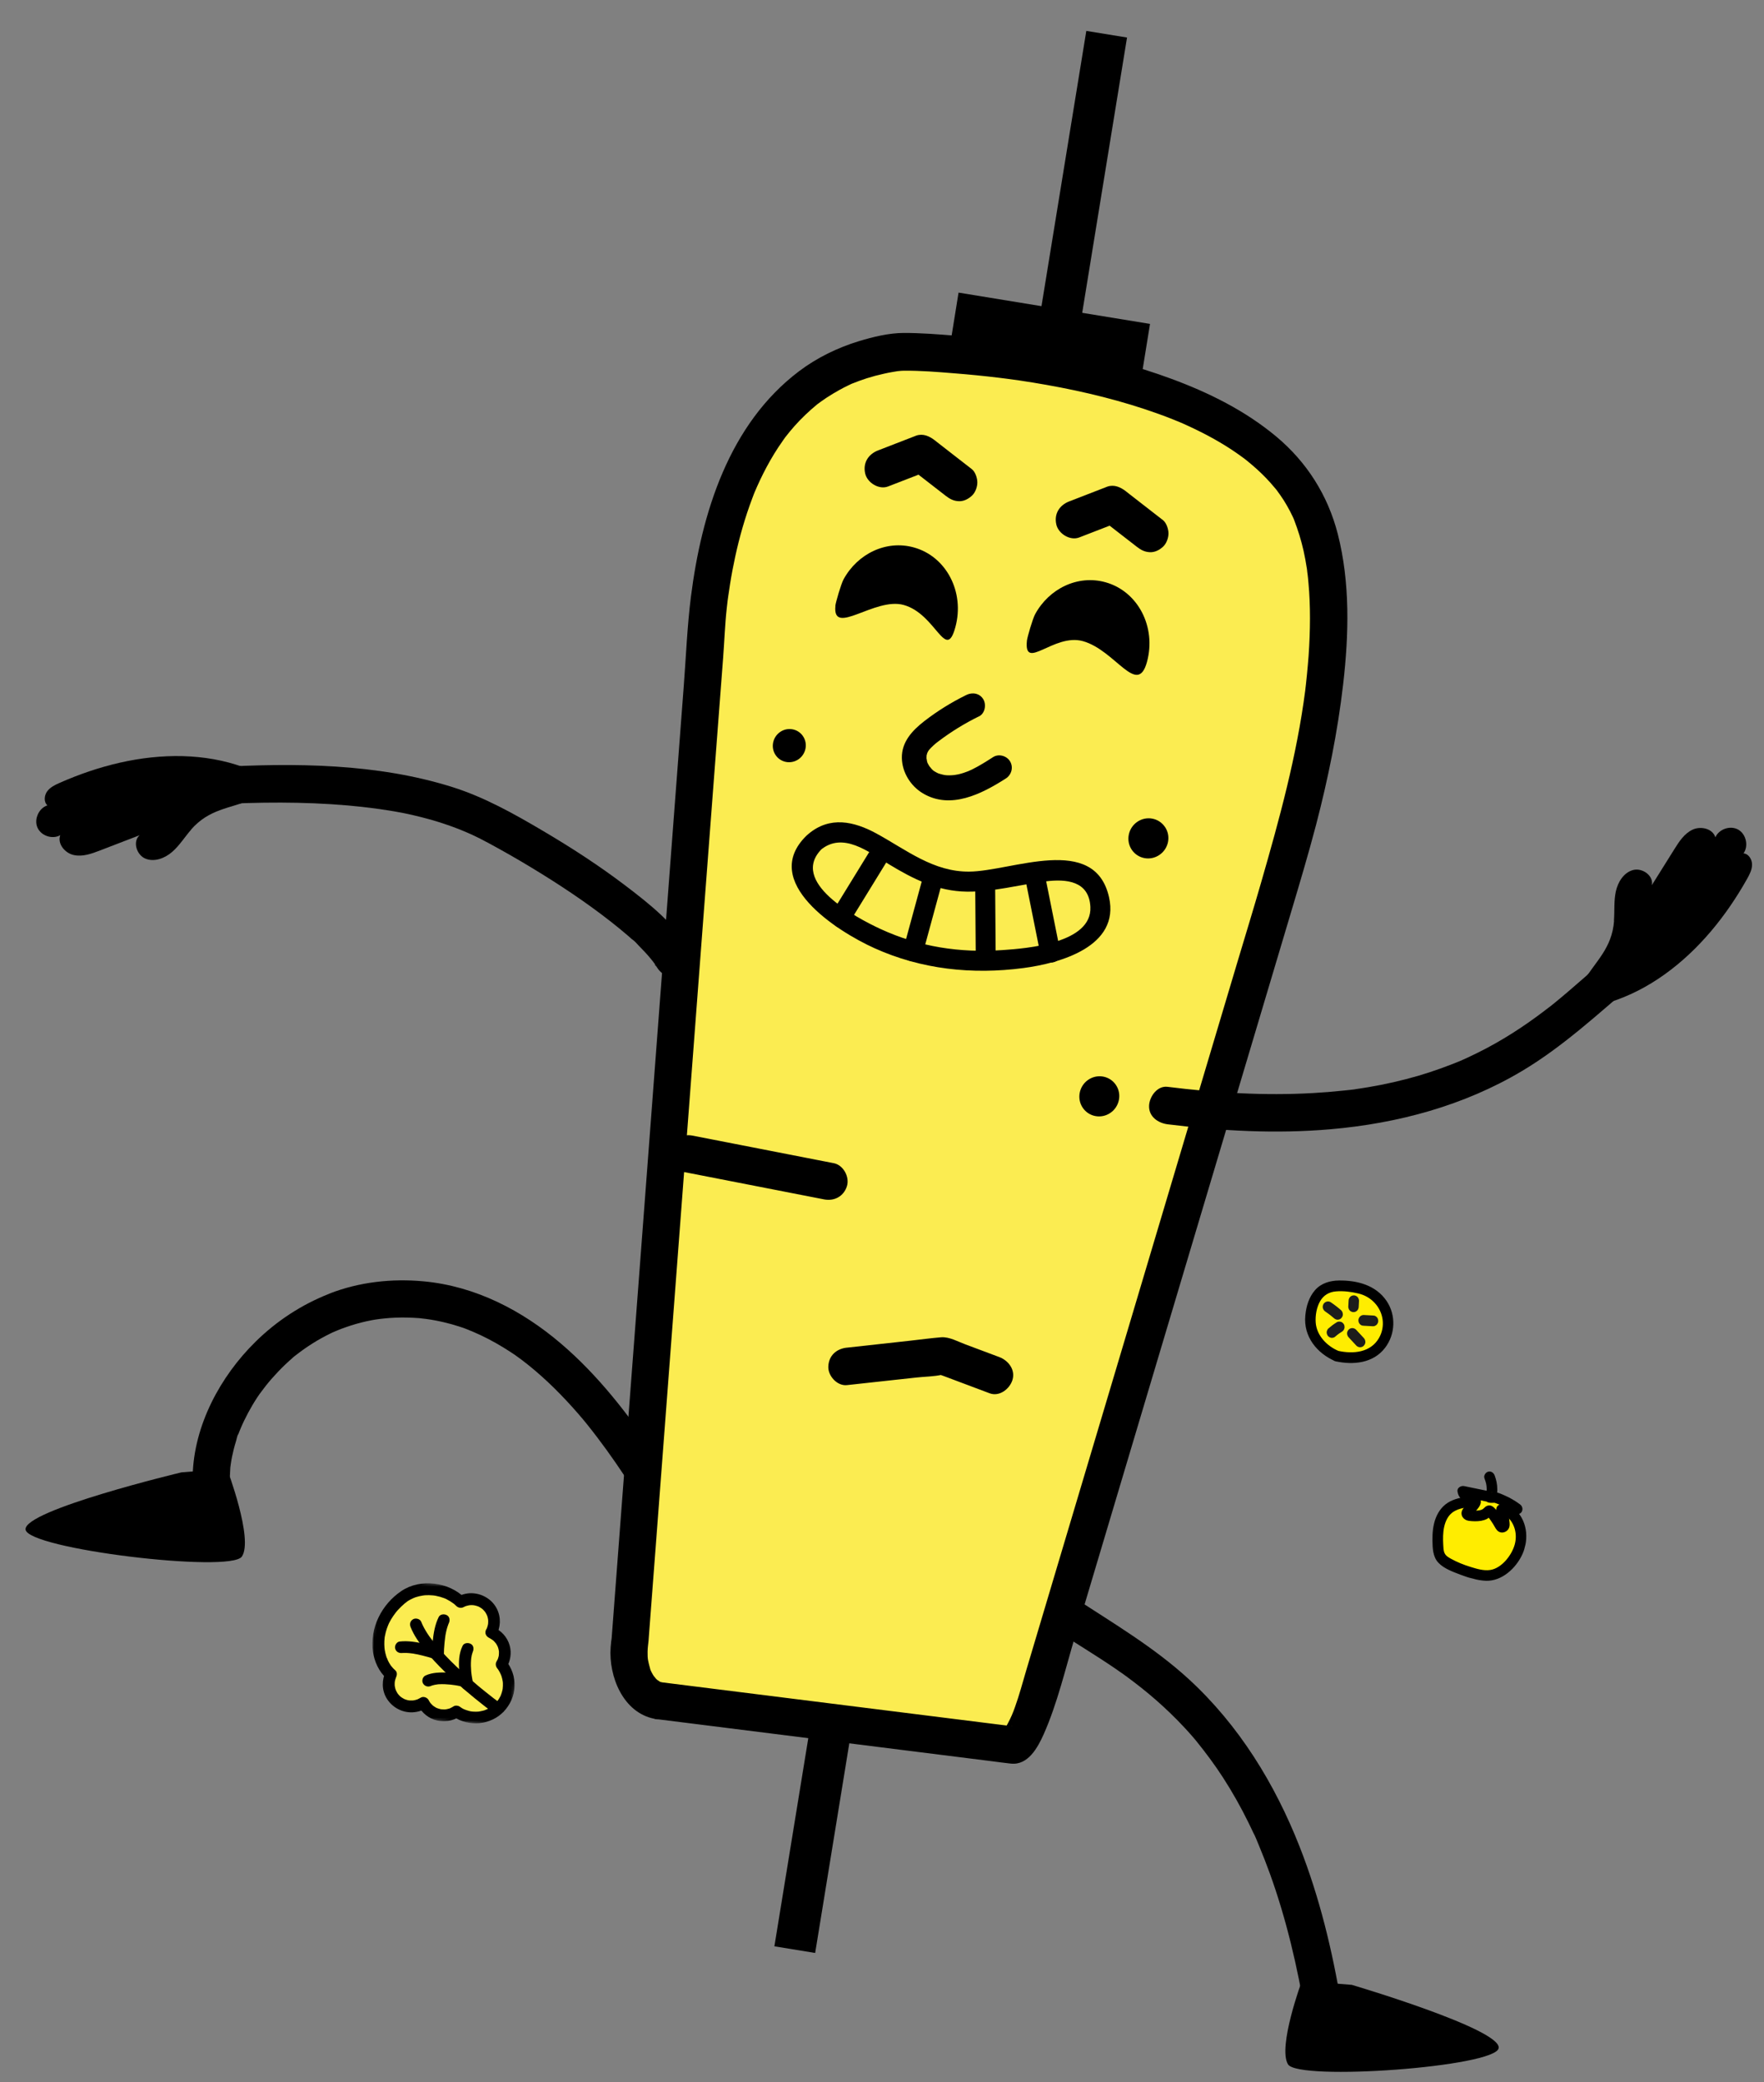
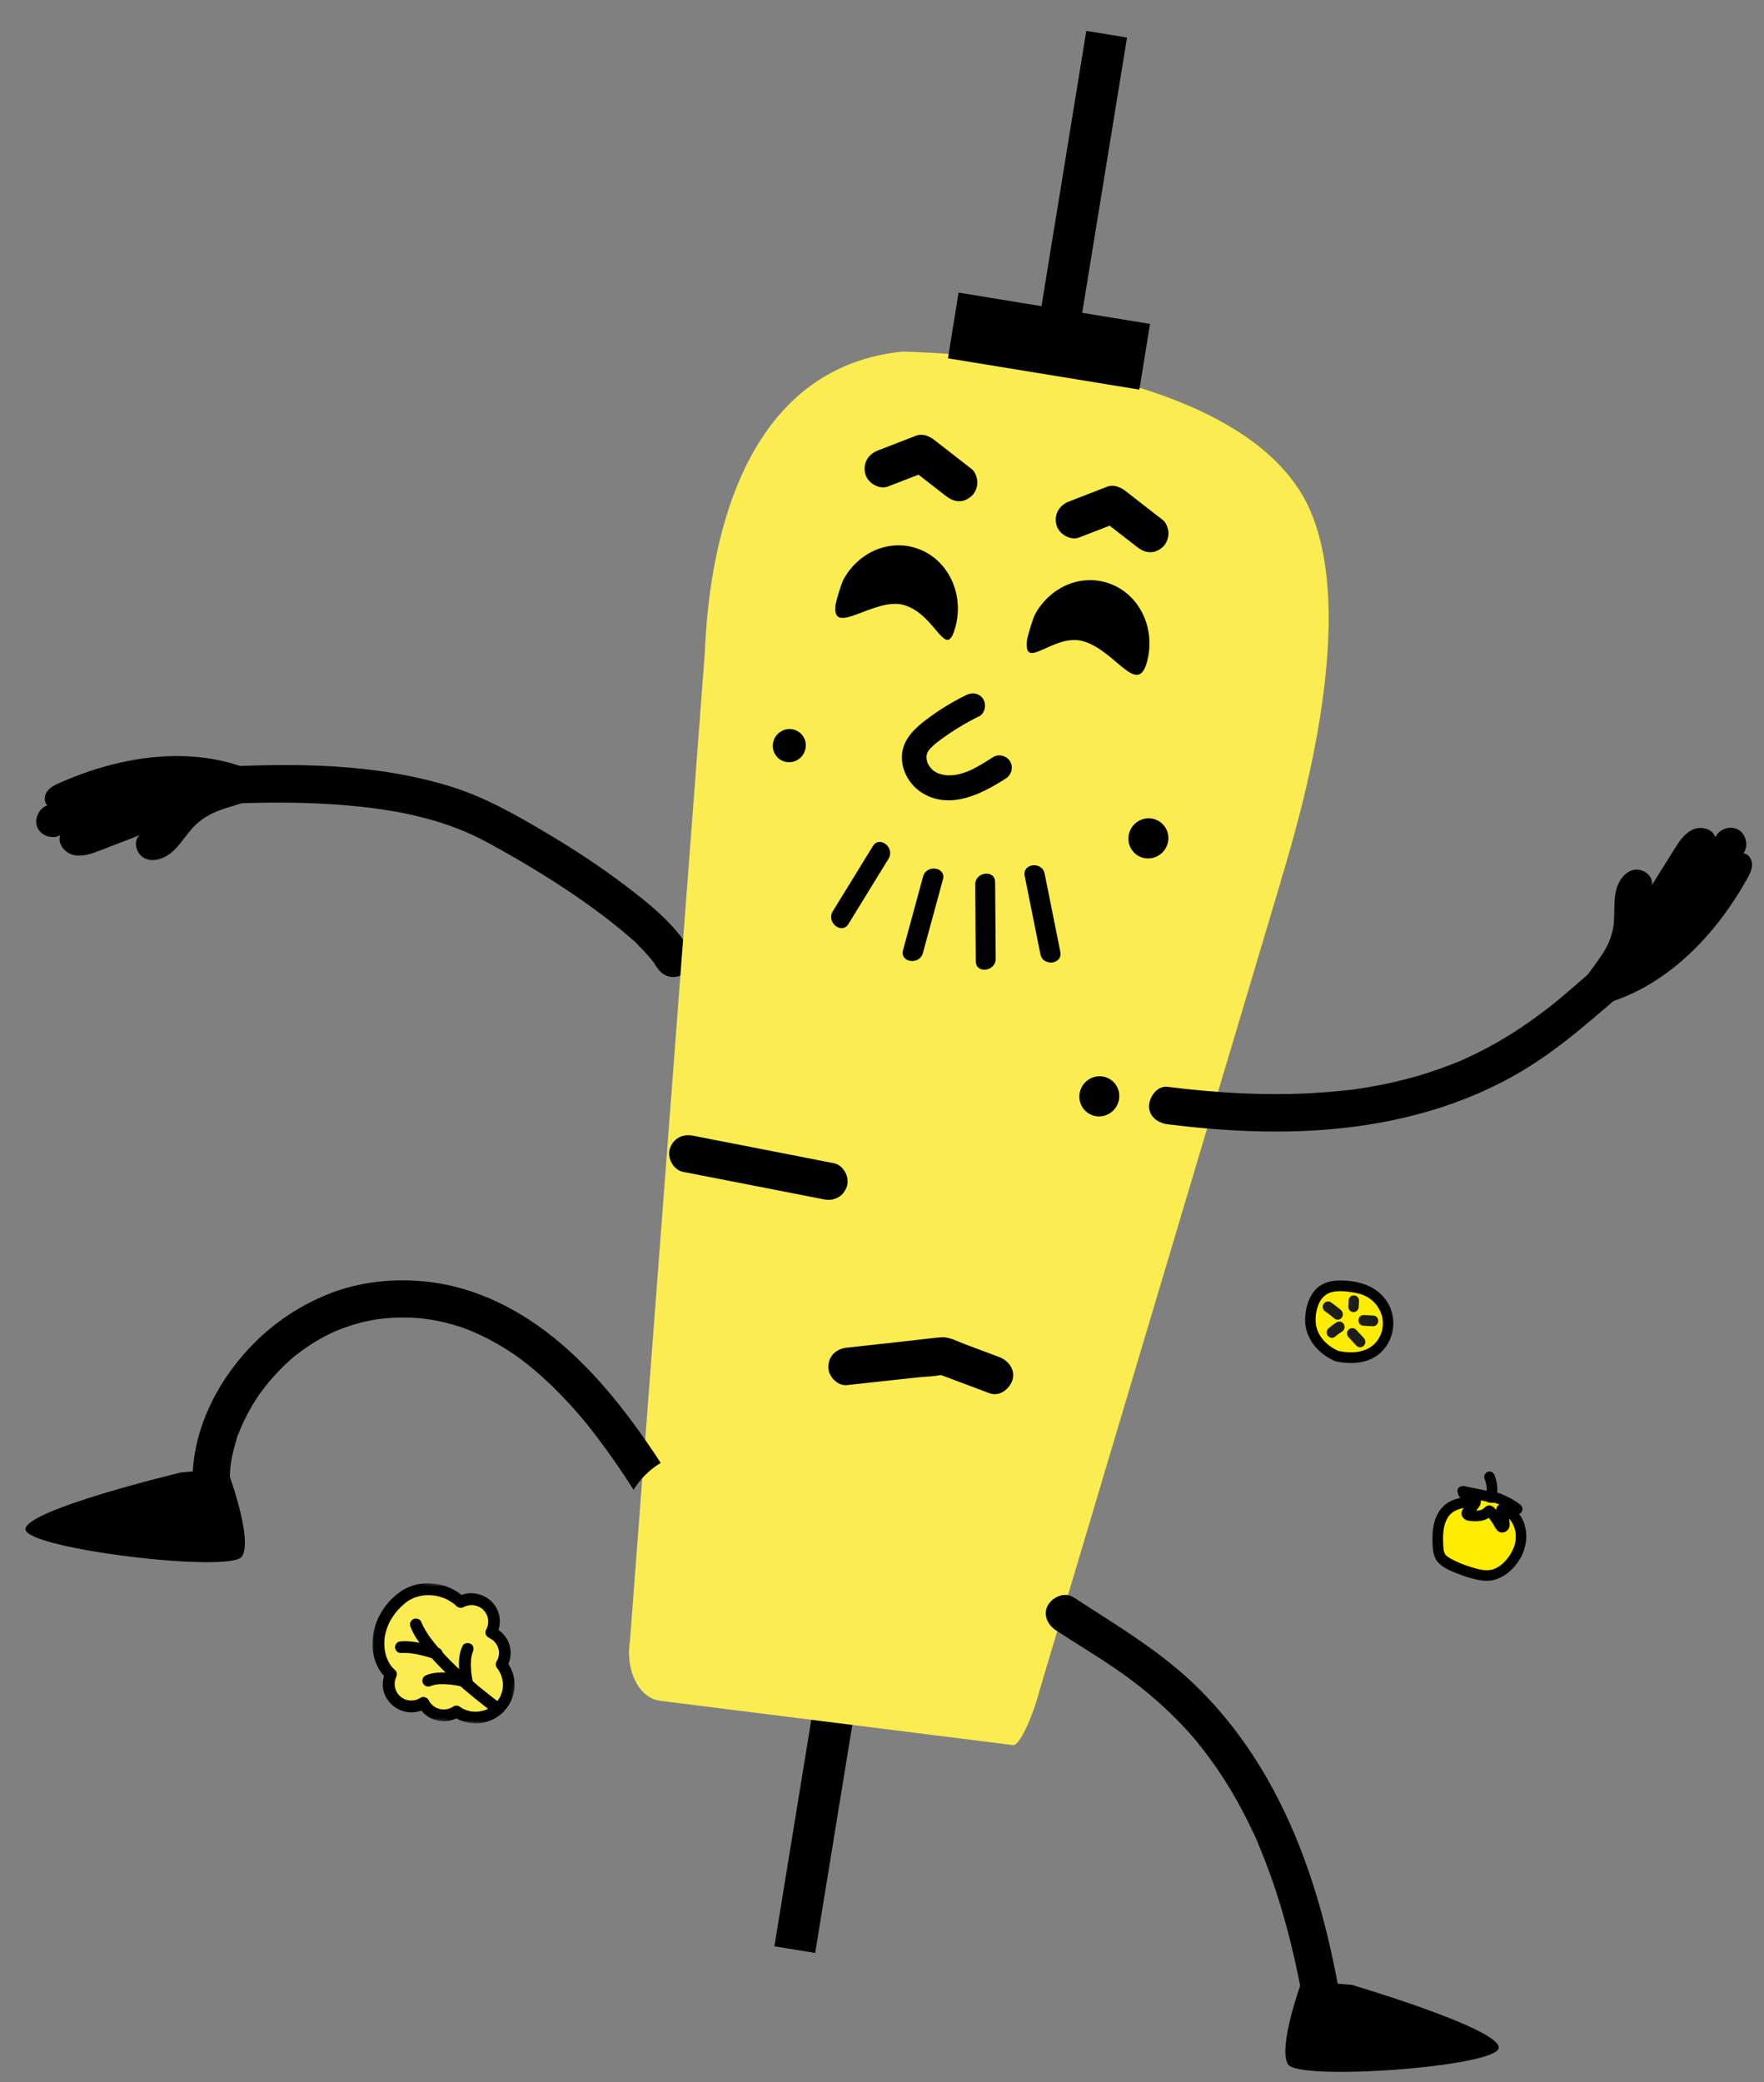
<svg xmlns="http://www.w3.org/2000/svg" id="uuid-d22f34b9-4b51-48db-a22a-8fcea1251cd2" viewBox="0 0 620 731.72">
  <rect x="0" y="0" width="620" height="731.72" fill="#808080" stroke="none" />
  <defs>
    <style>.uuid-73f16079-8843-495e-a7a1-05b2ee7da996{fill:none;}.uuid-d1c14019-c7c9-4fde-9e87-ea73a11417d0{fill:#fff5e3;}.uuid-4a5ab5df-2e1e-4669-a915-6e9f4b37f5a3{fill:#1d1d1b;}.uuid-0544109c-2db4-4e77-82a3-eaeeff2383bf{clip-path:url(#uuid-d0045413-d2eb-4d73-a752-7387e002bda3);}.uuid-0ea080a2-8dca-43fd-9c8c-e0ea8ff60a7e{fill:#fbec51;}.uuid-c762a374-3d02-4bb6-a7cd-2ada9ee54f91{clip-path:url(#uuid-3d496526-7023-4e58-b778-b69b1b8bc56d);}.uuid-cfd078da-39bd-454b-9a1e-83fe181503c5{fill:#fff;}.uuid-ad859749-7b91-4ded-b8e1-3d4005f6a65b{fill:#ffed00;}.uuid-a7eea5e0-7c29-49a3-8019-f6da96f63004{mask:url(#uuid-b840b405-61e5-4a98-872a-cc30d3640bfd);}.uuid-e9d767d8-3cbd-44c3-bcc1-7740fcdd17c7{clip-path:url(#uuid-83086e65-6caa-4b0f-ba14-49a8e17b02ea);}</style>
    <clipPath id="uuid-83086e65-6caa-4b0f-ba14-49a8e17b02ea">
      <rect class="uuid-73f16079-8843-495e-a7a1-05b2ee7da996" x="-10.81" y="31.14" width="673.5" height="628.99" transform="translate(-108.91 536.97) rotate(-70.43)" />
    </clipPath>
    <clipPath id="uuid-d0045413-d2eb-4d73-a752-7387e002bda3">
      <rect class="uuid-73f16079-8843-495e-a7a1-05b2ee7da996" x="458.7" y="449.96" width="31" height="29" />
    </clipPath>
    <clipPath id="uuid-3d496526-7023-4e58-b778-b69b1b8bc56d">
      <rect class="uuid-73f16079-8843-495e-a7a1-05b2ee7da996" x="501.89" y="519.46" width="38" height="33" transform="translate(-127.21 908.18) rotate(-75.69)" />
    </clipPath>
    <mask id="uuid-b840b405-61e5-4a98-872a-cc30d3640bfd" x="129" y="555" width="54.36" height="51.58" maskUnits="userSpaceOnUse">
      <g id="uuid-481b23e1-debc-4956-903c-a2d799391642">
        <path class="uuid-cfd078da-39bd-454b-9a1e-83fe181503c5" d="M132.49,555l-3.49,47.87,50.87,3.71,3.49-47.87-50.86-3.71Z" />
      </g>
    </mask>
  </defs>
  <g class="uuid-e9d767d8-3cbd-44c3-bcc1-7740fcdd17c7">
    <path d="M475.01,697.43s52.71,15.55,51.74,22.24c-.98,6.65-70.43,11.67-74.05,5.73-3.71-6.1,4.89-29.36,4.89-29.36l17.43,1.42v-.03Z" />
    <path d="M396.12,13.19l-109.61,673.07-14.33-2.34L381.81,10.86l14.31,2.33Z" />
    <path d="M76.13,269.56c27.54-1.51,56.31-1.34,82.84,7,11.3,3.56,21.69,9.4,31.82,15.38,10.06,5.93,19.9,12.31,29.19,19.38,8.34,6.35,17.24,13.39,22.56,22.63,1.71,2.99-.05,7.44-3.12,8.77-3.48,1.49-6.87.09-8.69-3.09-.1-.16-.21-.33-.28-.5-.21-.53-.71-.28.42.66-.24-.19-.45-.66-.61-.9-.52-.74-1.08-1.44-1.64-2.12-1.27-1.54-2.65-2.99-4.04-4.39-.65-.66-1.37-1.6-2.16-2.08,1.43.86,0,0-.41-.35-.46-.42-.92-.81-1.38-1.22-1.93-1.67-3.89-3.25-5.88-4.82-8.92-6.99-18.4-13.26-28.08-19.11-4.75-2.88-9.58-5.63-14.44-8.27-1.12-.6-2.27-1.21-3.4-1.79-.38-.21-.84-.68.24.11-.2-.15-.49-.25-.73-.36-.73-.36-1.46-.72-2.2-1.06-2.62-1.21-5.29-2.29-8-3.25-2.73-.97-5.5-1.83-8.32-2.58-1.45-.39-2.89-.75-4.35-1.09-.79-.18-1.57-.35-2.36-.54.11.04.99.2.21.05-.49-.1-1.01-.21-1.51-.31-6.46-1.26-13.01-2.1-19.56-2.68-15.64-1.36-31.39-1.2-47.06-.35-3.43.2-6.42-3.8-6.03-7.02.46-3.91,3.33-5.89,7.01-6.1" />
    <path d="M67.19,291.53c-2.25,2.56-4.06,5.53-6.63,7.78-2.57,2.25-6.23,3.68-9.39,2.43-3.14-1.24-4.67-6.03-2.09-8.25-4.62,1.77-9.21,3.55-13.83,5.32-2.99,1.16-6.18,2.33-9.29,1.65-3.12-.65-5.88-3.96-4.78-6.98-2.78,1.57-6.77.22-8.02-2.7-1.26-2.92.47-6.79,3.5-7.78-1.34-1.21-1.13-3.49-.06-4.95,1.07-1.44,2.8-2.27,4.42-2.98,13.58-5.99,28.43-9.76,43.27-9.37,7.25.2,14.46,1.4,21.28,3.88,3.2,1.14,7.51,2.24,7.43,6.28-.05,2.76-1.89,4.11-4.16,5.02-8.18,3.26-15.32,3.35-21.7,10.64" />
    <path class="uuid-0ea080a2-8dca-43fd-9c8c-e0ea8ff60a7e" d="M231.78,597.61c-7.38-1.18-12.02-10.69-10.36-21.1l26.32-347.29c1.31-33.64,11.2-99.49,69.17-105.65,0,0,120.37.82,143.8,56.28,18.09,42.81-8.38,121.45-11.08,131.66l-84.22,282.39c-2.7,10.21-7.27,19.89-9.46,19.31l-124.2-15.59h.03Z" />
-     <path d="M230.07,603.98c-11.06-2.11-16.18-14.88-15.45-25.11.05-.72.49-5.08.27-2.33,0,0,0-.02.02-.04,0-.05,0-.15.03-.22.02-.35.04-.69.07-1.04.28-3.69.57-7.41.84-11.1,1.25-16.37,2.48-32.74,3.72-49.09,1.85-24.22,3.68-48.47,5.51-72.69,2.02-26.63,4.05-53.27,6.05-79.91,1.83-24.1,3.66-48.2,5.47-72.3,1.23-16.3,2.48-32.59,3.71-48.91.81-10.51,1.21-21.08,2.53-31.53,3.74-29.49,13.41-60.66,37.96-79.23,6.32-4.78,13.6-8.31,21.13-10.61,4.95-1.5,10.51-2.86,15.68-2.87,6.01-.01,12.05.46,18.03.95,25.67,2.04,51.7,6.17,75.95,15.12,13.27,4.89,26.04,11.21,36.96,20.32,10.72,8.94,18.15,20.63,21.64,34.24,4.38,17.13,3.91,35.34,1.89,52.8-1.93,16.71-5.28,33.16-9.52,49.42-2.78,10.59-5.93,21.1-9.06,31.59-4.73,15.86-9.46,31.73-14.2,47.61-7.18,24.02-14.32,48.02-21.5,72.04-7.5,25.14-15,50.28-22.5,75.42-5.83,19.52-11.64,39.07-17.47,58.58-3.36,11.29-6.18,23.41-10.94,34.18-2.14,4.8-5.55,11.15-11.66,10.44-2.36-.26-4.69-.58-7.03-.88-10.05-1.25-20.07-2.51-30.12-3.78-24.18-3.03-48.38-6.08-72.58-9.12-4.57-.56-9.15-1.15-13.72-1.72-3.5-.44-6.55-2.66-6.55-6.55-.02-3.19,2.99-7.05,6.49-6.62,15.92,1.99,31.86,3.99,47.78,5.99,22.81,2.85,45.6,5.72,68.41,8.57,2.37.29,4.73.6,7.13.89.32.04.8,0,1.11.14-1.23-.51-2.59.62-3.49,1.36.33-.29.95-1.25.04.11.52-.75,1-1.54,1.44-2.34,1.17-2.16,1.88-3.86,2.63-5.99,1.51-4.19,2.66-8.56,3.93-12.84,4.23-14.17,8.47-28.36,12.68-42.54,6.85-22.97,13.71-45.94,20.55-68.89,7.51-25.16,15.02-50.35,22.52-75.54,6.14-20.62,12.3-41.26,18.46-61.87,2.8-9.37,5.67-18.71,8.37-28.09,6.4-22.2,12.51-44.42,15.48-67.4-.14,1.19.03-.22.05-.51.06-.53.13-1.07.19-1.6.13-1.07.24-2.16.34-3.24.23-2.27.42-4.53.6-6.81.3-4.39.48-8.8.48-13.2,0-4.17-.15-8.37-.54-12.53-.09-1.02-.18-2.04-.31-3.04-.02.05-.25-1.91-.1-.92.13.98-.14-.96-.13-.91-.33-2.14-.72-4.28-1.19-6.39-.83-3.68-1.96-7.27-3.31-10.78-.64-1.67.38.84,0-.05-.16-.33-.29-.66-.45-1-.32-.67-.64-1.34-.97-1.96-.7-1.36-1.49-2.7-2.29-3.98-.74-1.18-1.58-2.3-2.39-3.43-.89-1.25.95,1.1-.05-.07-.2-.22-.37-.46-.57-.68-.57-.68-1.15-1.37-1.73-2.01-2.01-2.23-4.19-4.32-6.48-6.25-.58-.51-1.17-.97-1.77-1.47-.08-.05-1.28-1.01-.43-.35.85.66-.38-.29-.44-.33-1.38-1.02-2.79-2.01-4.22-2.97-2.68-1.76-5.43-3.4-8.25-4.9-2.97-1.59-6.01-3.05-9.08-4.42-.68-.29-1.38-.59-2.06-.88,1.56.66-.78-.3-1.22-.48-1.72-.69-3.43-1.35-5.18-1.97-12.79-4.62-26.05-7.85-39.41-10.22-3.13-.56-6.28-1.07-9.44-1.54-1.49-.22-2.96-.42-4.43-.61-.29-.05-.58-.08-.87-.11-1.47-.19,1.21.15.24.03-.77-.1-1.54-.19-2.32-.29-5.2-.63-10.39-1.14-15.6-1.55-5.89-.48-11.84-.97-17.74-.92-.68.01-1.26.06-1.97.14-2.02.22.72-.12-.48.06-.51.07-1.02.17-1.55.26-1.02.17-2.02.37-3.01.6-2.02.44-4.06.98-6.02,1.6-1.73.55-3.42,1.18-5.1,1.85-1.74.7,1.16-.57-.51.22-.33.16-.67.32-1,.48-1,.48-1.96.97-2.93,1.51-1.57.86-3.11,1.8-4.62,2.78-.66.45-1.33.89-1.98,1.37-.37.25-.72.53-1.06.78-1.43,1.04,1.01-.85-.34.26-2.82,2.33-5.48,4.85-7.92,7.6-1.09,1.23-2.13,2.51-3.15,3.81-.65.83.9-1.25-.09.12-.2.28-.4.57-.6.85-.6.85-1.19,1.7-1.77,2.58-1.97,2.99-3.74,6.1-5.35,9.3-.75,1.48-1.45,3-2.13,4.5-.16.37-1.2,2.81-.59,1.31-.4.97-.79,1.94-1.14,2.93-2.5,6.62-4.46,13.46-5.96,20.38-.7,3.24-1.33,6.51-1.84,9.79-.26,1.58-.47,3.17-.71,4.75-.04.32-.07.63-.13.94.26-1.85.04-.24-.01.1-.1.85-.19,1.68-.29,2.52-.64,5.76-.83,11.56-1.27,17.35-.82,10.81-1.63,21.62-2.47,32.42-1.57,20.73-3.13,41.46-4.72,62.18-1.95,25.78-3.92,51.54-5.86,77.32-1.95,25.78-3.89,51.55-5.86,77.32-1.57,20.73-3.15,41.45-4.72,62.18-.81,10.81-1.63,21.62-2.47,32.42-.05.56-.08,1.14-.12,1.7-.14,1.54-.3,2.19-.34,3.87-.04,2.67.2,3.33.9,5.98.3,1.14.18.62.05.27.24.59.55,1.16.86,1.7.2.35.43.71.66,1.04-.72-1.09.37.38.48.5.26.27.55.52.83.78-1.09-.92.34.12.52.24.3.21,1.08.36-.05,0,.55.17,1.05.3,1.62.4,3.47.68,5.45,4.82,4.6,8.08-.97,3.65-4.53,5.29-8.01,4.64" />
    <path d="M344.01,251.76c-5.01,2.46-9.77,5.4-14.22,8.77-.46.37-.56.43-.3.22-.24.19-.5.4-.74.6-.48.41-.96.85-1.4,1.3-.84.87-1.05,1.04-1.53,2.16.18-.44-.23.85-.24,1.03.17-.9.04.67.04.88-.03-.9.15.64.22.86.08.28.16.54.28.78-.14-.33-.15-.36-.02-.08.22.43.48.85.76,1.28-.39-.6.54.6.67.74.21.2.41.4.63.58-.34-.25-.3-.23.13.07.52.31,1.06.65,1.63.88-.43-.15,1.01.28,1.2.32.11.04,1.38.29.72.18,1.24.19,2.58.13,3.81-.01-.51.07,1.03-.19,1.22-.23.64-.15,1.28-.33,1.91-.54,1.11-.36,1.94-.7,2.89-1.17,2.57-1.26,4.98-2.8,7.4-4.35,1.99-1.26,4.8-.44,5.96,1.54,1.24,2.11.46,4.74-1.53,6-8.46,5.41-19.42,11.04-29.17,5.18-4.26-2.55-7.26-7.33-7.35-12.4-.1-5.67,3.69-9.68,7.84-12.91,4.63-3.59,9.61-6.67,14.84-9.24,2.11-1.04,4.7-.6,5.96,1.54,1.11,1.91.58,4.96-1.53,6" />
    <path d="M336.91,102.82l67.29,11-3.74,23.09-67.27-11,3.72-23.1Z" />
    <path class="uuid-d1c14019-c7c9-4fde-9e87-ea73a11417d0" d="M336.98,169.53l-13.09-10.16-13.52,5.23" />
    <path d="M332.39,174.22c-4.37-3.4-8.72-6.77-13.09-10.16,2.12.55,4.25,1.11,6.35,1.65-4.5,1.74-9.01,3.47-13.52,5.23-3.19,1.24-7.31-1.31-8.04-4.55-.86-3.74,1.1-6.79,4.53-8.12,4.24-1.65,8.48-3.28,12.73-4.93.24-.09.47-.19.71-.28,2.4-.79,4.58.19,6.46,1.64.45.36.91.7,1.36,1.07,2.19,1.71,4.41,3.41,6.6,5.13,1.7,1.31,3.4,2.65,5.1,3.96,1.22.96,1.93,3.16,1.93,4.65,0,1.62-.7,3.54-1.89,4.66-1.24,1.15-2.86,2.02-4.61,1.95-1.84-.07-3.18-.78-4.62-1.9Z" />
    <path d="M289.66,421.46c-14.51-2.83-29.02-5.67-43.53-8.5-2.03-.39-4.06-.79-6.11-1.19-3.35-.66-5.59-4.85-4.6-8.08,1.15-3.59,4.42-5.33,8.01-4.64,14.51,2.83,29.02,5.67,43.53,8.5,2.03.39,4.06.79,6.11,1.19,3.35.66,5.62,4.85,4.6,8.08-1.13,3.59-4.42,5.33-8.01,4.64Z" />
    <path d="M297.58,473.57c7.56-.83,15.13-1.68,22.69-2.5,3.5-.4,7.02-.87,10.53-1.16,2.86-.22,5.93,1.55,8.55,2.51,3.96,1.48,7.93,2.97,11.89,4.45,3.18,1.21,5.73,4.46,4.6,8.08-.99,3.14-4.58,5.93-8.01,4.64-3.3-1.22-6.61-2.48-9.9-3.72-2.13-.81-4.25-1.59-6.39-2.4-.52-.18-1.06-.35-1.56-.58-1.07-.53,2.17-.09,1.28.15-2.95.7-6.22.67-9.22,1.02-4.99.55-9.98,1.1-14.96,1.63-3.13.35-6.27.68-9.4,1.03-3.42.38-6.7-3.24-6.55-6.55.16-3.86,2.86-6.21,6.49-6.62" />
    <path d="M409.46,290.58c2.17,3.2,1.31,7.6-1.92,9.81-3.21,2.22-7.57,1.43-9.74-1.77-2.17-3.2-1.31-7.6,1.9-9.82,3.21-2.22,7.57-1.43,9.74,1.77" />
    <path d="M282.23,258.69c1.79,2.63,1.08,6.27-1.57,8.11-2.67,1.83-6.27,1.18-8.05-1.47-1.79-2.63-1.08-6.27,1.57-8.11,2.65-1.84,6.27-1.18,8.06,1.47Z" />
    <path d="M392.2,381.22c2.17,3.2,1.31,7.6-1.9,9.82-3.21,2.22-7.57,1.43-9.74-1.77-2.17-3.2-1.31-7.6,1.9-9.82,3.21-2.22,7.57-1.43,9.74,1.77Z" />
    <path d="M360.94,225.15c-1.13,10.92,9.46-2.7,19.66.14,11.43,3.18,19.13,19.64,22.52,7.35,3.37-12.33-3.16-24.89-14.61-28.05-9.67-2.68-19.76,2.2-24.68,11.22-.89,1.65-2.75,8.02-2.9,9.36" />
    <path d="M63.67,517.4s-55.29,13.23-54.69,20.05c.6,6.84,71.93,15.41,76.02,9.53,4.19-6.04-5.21-30.85-5.21-30.85l-16.14,1.26h.02Z" />
    <path d="M115.7,454.59c10.58-4.13,22.05-5.38,33.26-4.33,18.17,1.7,34.57,10.22,48.25,21.91,12.97,11.06,23.59,24.77,33.04,38.87.66.99,1.3,2.03,1.96,3.02-3.92,2.37-7.15,5.57-9.51,9.44-4.03-6.26-8.22-12.43-12.73-18.35-1.2-1.59-2.43-3.16-3.69-4.73-.28-.35-.56-.7-.84-1.03-.14-.18-1.3-1.52-.58-.71.7.8-.46-.54-.61-.7-.34-.4-.68-.8-1.01-1.19-2.7-3.11-5.52-6.13-8.45-9.02-2.88-2.82-5.88-5.53-9.04-8.07-1.57-1.27-3.16-2.46-4.82-3.63-.06-.05-.1-.06-.14-.1-.05-.02-.07-.02-.13-.07-.37-.23-.73-.49-1.1-.74-.86-.56-1.74-1.12-2.64-1.67-3.46-2.11-7.08-4.01-10.83-5.59-.88-.36-1.78-.73-2.67-1.08-.02,0-.04-.02-.07-.02l-.04-.02c-.56-.2-1.12-.4-1.69-.58-1.92-.63-3.87-1.17-5.83-1.62-2.07-.48-4.18-.88-6.28-1.14-.46-.06-.92-.12-1.38-.16-.09-.03-.17-.01-.26-.04.07.02-.49-.05-.61-.06-1.43-.1-2.84-.18-4.27-.2-2.63-.05-5.29.04-7.91.32-1.07.1-2.16.24-3.22.4-.05,0-.94.15-1.24.22-.63.13-1.28.25-1.9.39-2.39.54-4.74,1.2-7.05,2.02-1.09.37-2.17.77-3.24,1.23-.53.22-1.07.45-1.6.67-.28.15-.58.28-.86.43-4.12,2.02-8.06,4.49-11.69,7.32-.42.33-.92.66-1.3,1.03-.08.07-.15.15-.23.22-.87.75-1.73,1.53-2.57,2.34-1.64,1.57-3.22,3.23-4.74,4.96-1.41,1.62-2.74,3.32-4.02,5.07-.05.08-.12.19-.19.26-.27.41-.57.83-.85,1.24-.6.9-1.16,1.84-1.71,2.75-1.03,1.76-2,3.56-2.88,5.4-.41.87-.82,1.73-1.18,2.61-.19.46-.41.94-.58,1.41-.07.2-.14.4-.22.61-.26.67-.14.18,0-.15-.42.68-.62,1.9-.83,2.61-.27.91-.56,1.85-.79,2.78-.44,1.74-.81,3.48-1.06,5.26-.06.38-.1.77-.15,1.13t-.02.04c-.05.84-.1,1.71-.13,2.56-.08,3.41-2.7,6.8-6.37,6.78-3.4-.02-6.83-2.66-6.74-6.31.42-17.65,9.65-34.89,22.13-47.14,7.44-7.31,16.16-13.01,25.86-16.82" />
    <path d="M293.63,212.92c-1.13,10.92,13.82-3.18,23.99-.34,11.43,3.18,14.79,20.15,18.16,7.82,3.37-12.33-3.16-24.89-14.61-28.04-9.67-2.68-19.76,2.2-24.68,11.22-.89,1.65-2.75,8.02-2.9,9.36" />
    <path d="M574.34,345.55c-12.73,10.77-24.89,22.12-39.25,30.71-20.57,12.28-43.77,18.49-67.43,20.55-19.09,1.66-38.3.62-57.24-1.74-3.38-.42-6.71-2.69-6.55-6.55.13-3.19,2.87-7.07,6.49-6.62,16.95,2.13,34.1,3.17,51.17,2.19,3.5-.2,6.98-.48,10.47-.85,1.71-.2,3.49-.3,5.2-.63-.17.04-1.54.21-.35.05.45-.07.9-.13,1.36-.2.91-.13,1.8-.3,2.7-.43,5.93-1,11.8-2.33,17.58-4.01,5.18-1.52,10.2-3.35,15.19-5.4,1.24-.52-1.46.64-.23.09.27-.13.54-.24.81-.37.54-.24,1.08-.48,1.59-.72,1.21-.56,2.4-1.14,3.59-1.73,2.11-1.04,4.16-2.13,6.22-3.3,3.92-2.22,7.76-4.65,11.45-7.23,1.71-1.19,3.38-2.41,5.07-3.68.82-.6,1.6-1.25,2.42-1.84.66-.5-1.41,1.12-.53.42.21-.18.45-.35.67-.52.45-.35.88-.7,1.34-1.07,6.49-5.27,12.66-10.92,19.05-16.33,2.6-2.21,6.68-2.81,9.23-.06,2.22,2.41,2.83,6.95.04,9.32" />
    <path d="M567.26,323.52c.25-3.4-.06-6.87.65-10.21.71-3.34,2.78-6.7,6.05-7.58,3.27-.89,7.34,2,6.61,5.33,2.63-4.2,5.26-8.4,7.88-12.59,1.7-2.73,3.55-5.59,6.45-6.93,2.88-1.35,7.08-.39,8,2.69,1.29-2.93,5.28-4.27,8.05-2.7,2.77,1.59,3.7,5.71,1.85,8.34,1.79.15,2.99,2.1,3,3.9.02,1.8-.86,3.49-1.75,5.07-7.29,12.98-16.92,24.95-29.05,33.61-5.91,4.22-12.42,7.62-19.34,9.76-3.26,1.01-7.36,2.74-9.71-.52-1.6-2.24-.95-4.43.34-6.5,4.6-7.54,10.27-11.92,11.01-21.59" />
    <path d="M377.28,561.24c13.92,9.12,28.26,17.53,40.59,28.84,17.61,16.19,30.19,36.67,38.9,58.8,7.01,17.81,11.53,36.56,14.66,55.44.55,3.35-.64,7.2-4.39,8.17-3.09.8-7.59-.73-8.18-4.32-2.81-16.87-6.69-33.62-12.5-49.72-1.2-3.31-2.46-6.56-3.81-9.8-.67-1.58-1.29-3.26-2.1-4.79.07.15.65,1.42.14.33-.2-.43-.38-.84-.59-1.25-.39-.82-.78-1.64-1.19-2.47-2.65-5.39-5.6-10.66-8.87-15.72-2.91-4.52-6.12-8.82-9.51-13.01-.84-1.06,1.04,1.2.16.18-.2-.22-.39-.47-.57-.68-.38-.44-.77-.88-1.16-1.35-.88-1-1.76-1.99-2.66-2.94-1.59-1.7-3.24-3.38-4.93-5.01-3.25-3.13-6.64-6.1-10.18-8.9-1.64-1.29-3.28-2.56-4.96-3.79-.82-.6-1.65-1.19-2.47-1.79-.66-.49,1.47,1.03.54.4-.24-.16-.47-.32-.71-.48-.47-.32-.93-.66-1.39-.98-6.9-4.73-14.06-8.99-21.06-13.58-2.86-1.88-4.59-5.6-2.68-8.84,1.68-2.82,5.84-4.72,8.88-2.71" />
-     <path d="M289,298.15c-11.96,11.64,11.88,24.31,20.43,28.27,13.71,6.33,27.94,8.47,42.94,7.43,8.57-.58,31.49-2.38,30.87-15.16-.45-9.17-8.46-9.89-15.75-8.98-9.24,1.17-18.28,3.73-27.66,3.61-10.24-.12-18.85-4.42-27.42-9.64-7.17-4.37-16.2-11.58-24.06-4.95-3.49,2.94-7.66-2.77-4.2-5.69,7.51-6.32,15.97-4.48,23.97-.11,10.5,5.74,19.94,13.46,32.52,13.35,14.98-.1,44.12-13.5,49.16,9.02,3.87,17.29-17.17,23.16-30.07,24.86-17.98,2.38-35.91.49-52.5-7.03-12.84-5.81-40.43-23.22-23.76-39.5,3.22-3.13,8.76,1.26,5.51,4.43" />
    <path d="M367.16,306.98c1.83,9.16,3.68,18.3,5.51,27.46.91,4.47-6.11,5.28-7,.85-1.83-9.16-3.68-18.3-5.51-27.46-.91-4.47,6.11-5.28,7-.84Z" />
    <path d="M349.76,309.98c.06,8.97.14,17.95.2,26.92.03,4.51-6.98,5.4-7,.84-.06-8.97-.14-17.95-.2-26.9-.04-4.51,6.97-5.4,7-.85" />
    <path d="M312.3,301.75c-4.7,7.64-9.39,15.28-14.09,22.92-2.38,3.86-7.86-.58-5.51-4.43,4.68-7.65,9.39-15.29,14.09-22.92,2.38-3.86,7.86.58,5.51,4.43Z" />
    <path d="M331.41,309.04c-2.36,8.62-4.71,17.23-7.04,25.86-1.17,4.35-8.18,3.34-6.97-1.04,2.36-8.62,4.71-17.23,7.04-25.86,1.18-4.35,8.18-3.34,6.98,1.04Z" />
    <path d="M399.57,192.14c-4.37-3.4-8.72-6.77-13.09-10.16,2.12.55,4.25,1.11,6.35,1.65-4.5,1.74-9.01,3.47-13.52,5.23-3.19,1.24-7.31-1.31-8.04-4.55-.86-3.75,1.1-6.79,4.53-8.12,4.24-1.65,8.48-3.28,12.73-4.93.24-.09.47-.19.71-.28,2.4-.79,4.58.19,6.46,1.64.45.36.91.7,1.36,1.07,2.19,1.71,4.41,3.42,6.6,5.13,1.7,1.31,3.4,2.65,5.1,3.96,1.22.96,1.93,3.16,1.93,4.65,0,1.62-.7,3.54-1.89,4.66-1.24,1.15-2.86,2.02-4.61,1.95-1.84-.07-3.18-.78-4.62-1.9Z" />
  </g>
  <g class="uuid-0544109c-2db4-4e77-82a3-eaeeff2383bf">
    <path class="uuid-ad859749-7b91-4ded-b8e1-3d4005f6a65b" d="M469.82,476.5c4.58,1.05,8.5,1.04,12.55-1.36,3.93-2.33,6.1-7.32,5.4-11.92-.7-4.6-4.14-8.58-8.43-10.1-1.59-.56-3.26-.81-4.94-1.01-3.2-.39-6.72-.59-9.41,1.23-2.51,1.69-3.77,4.8-4.25,7.85-.23,1.53-.31,3.1-.07,4.62.75,4.89,4.66,8.82,9.13,10.68" />
    <path d="M469.33,478.33c6.22,1.38,13.31.77,17.51-4.75,3.61-4.74,3.87-11.46.51-16.43-3.81-5.6-10.34-7.25-16.71-7.19-3.14.03-6.3.93-8.45,3.4s-3.09,5.66-3.4,8.86c-.74,7.47,4.11,13.34,10.55,16.11.92.41,2.02-.43,2.28-1.33.31-1.09-.37-1.93-1.29-2.34-3.93-1.69-7.54-5.33-7.89-9.88-.18-2.48.28-5.26,1.49-7.44,1.21-2.19,3.18-3.35,5.61-3.55,2.58-.23,5.38.13,7.89.73,2.24.54,4.21,1.65,5.8,3.39,3.06,3.32,3.73,8.24,1.47,12.22-2.97,5.21-9.18,5.7-14.37,4.55-2.32-.52-3.31,3.13-.98,3.65Z" />
    <path class="uuid-4a5ab5df-2e1e-4669-a915-6e9f4b37f5a3" d="M477.55,459.18l.11-2.1c0-.27-.05-.51-.16-.73-.07-.24-.2-.44-.38-.61-.17-.19-.37-.32-.59-.39-.22-.11-.45-.18-.71-.16l-.49.06c-.31.09-.58.25-.81.49l-.28.38c-.17.29-.25.62-.25.96l-.11,2.1c0,.27.05.51.16.73.07.24.2.44.38.61.17.19.37.32.59.39.22.11.46.18.71.16l.49-.06c.31-.09.58-.25.81-.49l.28-.38c.17-.29.25-.62.25-.96Z" />
    <path class="uuid-4a5ab5df-2e1e-4669-a915-6e9f4b37f5a3" d="M469.8,464.66c-1.05.64-2.03,1.39-2.97,2.21-.18.18-.31.38-.38.61-.11.23-.17.47-.16.73,0,.27.05.51.16.73.07.24.2.44.38.61.36.33.81.58,1.31.56l.49-.06c.31-.09.58-.25.81-.49.25-.22.49-.42.74-.62l-.37.29c.59-.47,1.21-.9,1.85-1.29.41-.24.73-.67.85-1.14.07-.25.09-.51.04-.76,0-.25-.09-.49-.22-.71-.26-.41-.63-.76-1.11-.87-.48-.11-.99-.08-1.43.19h.01Z" />
    <path class="uuid-4a5ab5df-2e1e-4669-a915-6e9f4b37f5a3" d="M479.35,470.18c-.91-.99-1.82-1.96-2.73-2.94-.32-.34-.85-.56-1.31-.56s-1,.2-1.31.56c-.31.35-.57.83-.54,1.34.02.51.2.96.54,1.34.91.99,1.82,1.96,2.73,2.94.32.34.85.56,1.31.56s1-.2,1.31-.56c.31-.35.57-.83.54-1.34-.02-.51-.2-.96-.54-1.34Z" />
    <path class="uuid-4a5ab5df-2e1e-4669-a915-6e9f4b37f5a3" d="M482.57,462.26c-1.1-.08-2.18-.1-3.28-.18-.46-.02-1,.23-1.31.56-.31.33-.57.87-.54,1.34.02.47.17,1,.54,1.34l.37.29c.28.18.6.25.94.25,1.1.08,2.18.1,3.28.18.46.03,1-.23,1.31-.56.31-.33.57-.87.54-1.34-.03-.47-.17-1-.54-1.34l-.37-.29c-.28-.18-.6-.25-.94-.25Z" />
    <path class="uuid-4a5ab5df-2e1e-4669-a915-6e9f4b37f5a3" d="M471.44,460.47c-1.19-1.04-2.44-2.01-3.75-2.89-.38-.27-.99-.32-1.43-.19-.44.13-.9.46-1.11.87-.22.44-.34.97-.18,1.47.16.49.43.85.85,1.14.7.48,1.38.99,2.05,1.5l-.37-.29c.44.35.89.72,1.32,1.1.38.33.79.56,1.31.56.46,0,1-.2,1.31-.56.31-.35.57-.83.54-1.34-.03-.48-.17-1.02-.54-1.34v-.03Z" />
  </g>
  <g class="uuid-c762a374-3d02-4bb6-a7cd-2ada9ee54f91">
    <path class="uuid-ad859749-7b91-4ded-b8e1-3d4005f6a65b" d="M530.68,531.32c3.04,2.38,4.4,6.54,3.83,10.37-.57,3.82-2.88,7.25-5.9,9.65-1.03.83-2.16,1.54-3.43,1.94-2.1.65-4.37.3-6.5-.22-3.21-.78-6.33-1.95-9.26-3.48-1.18-.61-2.37-1.32-3.07-2.44-.71-1.13-.84-2.53-.94-3.87-.29-4.68.02-10.05,3.63-13.03,2.33-1.93,5.52-2.39,8.55-2.57" />
    <path class="uuid-ad859749-7b91-4ded-b8e1-3d4005f6a65b" d="M523.16,525.87c-3.01-.63-6.01-1.25-9.02-1.86.06.89.81,1.57,1.6,1.97s1.68.62,2.42,1.09c.2.13.4.28.46.52.07.27-.08.56-.23.8-.53.8-1.18,1.52-1.93,2.13-.53.43-1.17,1.1-.78,1.66.21.31.64.37,1,.41,2.22.21,4.8.28,6.27-1.4.12-.14.24-.3.43-.33.24-.04.45.17.59.34,1.24,1.47,2.32,3.07,3.24,4.76.14.25.3.54.58.64.38.14.78-.16.93-.53.15-.37.08-.77-.01-1.16-.4-1.78.24-3.05-1.03-4.36,2.39.19,3.25-.18,5.65-.33-2.3-1.74-4.91-3.09-7.64-3.98-.48-.16-1.98.24-2.2-.22-.15-.31.86-1.26.88-1.6.15-1.86-.14-3.74-.82-5.47" />
    <path d="M523.62,524.06c-3.01-.63-6.01-1.25-9.02-1.86-1.05-.22-2.52.58-2.33,1.85.21,1.39.81,2.39,1.97,3.2.51.36,1.07.58,1.64.82.26.1.52.2.77.31l.29.15c.35.22.38.22.06.02l-.27-.92c-.01-.35-.34.33-.47.47-.24.29-.51.55-.79.8-.58.52-1.15.99-1.5,1.7-.89,1.8.39,3.54,2.22,3.8,1.45.2,2.94.24,4.39,0,.7-.12,1.37-.33,2.01-.64.64-.31,1.11-.96,1.71-1.28l-1.41.21c-.33-.21-.34-.17-.02.15.13.15.25.31.38.47.26.34.49.68.74,1.02.52.75.99,1.51,1.43,2.29.44.78.96,1.56,1.9,1.81.85.23,1.79-.04,2.44-.65,1.31-1.22.72-2.81.65-4.34-.07-1.65-.29-2.92-1.43-4.2l-1.28,3.19c1.92.13,3.76-.2,5.65-.33,1.89-.13,2.33-2.41.89-3.48-1.69-1.25-3.51-2.32-5.45-3.16-.89-.38-1.85-.84-2.8-1.04-.36-.08-.73-.07-1.09-.06-.18,0-.4,0-.57.03-.62.11-.19-.46.46.31l.55,1.3c-.22.62-.25.77-.06.43.08-.12.16-.23.26-.35.12-.16.25-.31.34-.49.39-.68.38-1.48.38-2.25,0-1.67-.34-3.35-.94-4.91-.36-.94-1.28-1.57-2.3-1.28-.9.26-1.64,1.37-1.28,2.31.32.83.59,1.68.71,2.56.07.52.09,1.05.09,1.56,0,.13-.11.78.04.33.14-.4-.01-.04-.1.04-1.11,1.29-1.26,3.48.73,4.03.66.17,1.31.09,1.98.08.21,0,.23.02.02-.02.23.06.46.16.69.23.41.14.82.3,1.21.48,1.88.81,3.64,1.87,5.28,3.08l.89-3.48c-1.91.13-3.75.46-5.65.33-1.73-.12-2.24,2.1-1.28,3.19.37.41.29.96.32,1.48,0,.37.04.75.08,1.13.03.23.02.57.12.78.02.07.03.14.04.2.04.34.23.14.57-.64h.98c.39.28.44.24.16-.13-.09-.16-.18-.31-.27-.47-.18-.31-.37-.62-.56-.92-.42-.66-.86-1.3-1.33-1.92-.93-1.24-2.03-2.89-3.83-2.22-.64.23-.94.76-1.46,1.12-.39.26-.87.39-1.33.47-.49.08-1.01.08-1.51.08-.29-.01-.57-.02-.86-.04-.19,0-.38-.03-.57-.04-.2-.01-.12.07.25.27l.27.91c.03.53-.22.25.05.17.17-.05.41-.34.54-.48.4-.36.78-.74,1.11-1.15.78-.94,1.64-2.11,1.27-3.4-.32-1.12-1.37-1.71-2.37-2.13-.5-.2-1.02-.38-1.5-.64-.14-.07-.26-.18-.39-.25-.16-.11-.21-.41-.16-.07l-2.33,1.84c3.01.63,6.01,1.25,9.02,1.86,2.34.48,3.27-3.13.92-3.62l.04.06Z" />
    <path d="M529.37,532.64c3.01,2.46,4.04,6.45,3,10.15-1.04,3.7-4.55,8.27-8.59,8.89-2.28.35-4.73-.4-6.9-1.07-2.39-.73-4.73-1.67-6.92-2.88-.87-.48-1.79-1.02-2.22-1.95-.43-.93-.42-2.01-.48-2.99-.11-2.07-.12-4.19.32-6.22.44-2.03,1.41-4.17,3.29-5.36,2.01-1.27,4.45-1.54,6.75-1.68,2.31-.14,2.34-3.89-.07-3.73-2.7.17-5.41.53-7.86,1.78s-4.09,3.36-5.06,5.86c-.97,2.5-1.2,5.25-1.16,7.92.04,2.67.13,5.72,2.1,7.79s5.08,3.17,7.66,4.16c2.84,1.08,5.91,2.03,8.98,2.16,5.65.23,10.66-4.44,12.88-9.34,2.45-5.41,1.69-12.24-3.09-16.15-1.85-1.51-4.49,1.14-2.62,2.66v-.02Z" />
  </g>
  <g class="uuid-a7eea5e0-7c29-49a3-8019-f6da96f63004">
    <path class="uuid-0ea080a2-8dca-43fd-9c8c-e0ea8ff60a7e" d="M175.61,599.95c4.04-4.21,4.2-10.63.64-15.05,1.89-3.1,1.42-7.19-1.35-9.78-.7-.65-1.47-1.14-2.3-1.5,1.72-3.07,1.22-7.02-1.48-9.54-2.58-2.42-6.36-2.79-9.31-1.2-.09-.09-.18-.19-.27-.27-5.41-5.06-14.79-5.7-20.49-.96-10.82,8.98-9.35,21.39-3.93,26.46.09.08.19.16.28.26-1.45,3.01-.87,6.71,1.72,9.12,2.7,2.52,6.72,2.82,9.73.95.41.79.95,1.54,1.64,2.19,2.77,2.59,6.92,2.83,9.96.8,4.66,3.26,11.15,2.76,15.17-1.46" />
    <path d="M177.02,601.47c2.31-2.45,3.72-5.54,3.85-8.9.13-3.3-1.01-6.48-3.07-9.07.08.83.15,1.67.23,2.49,1.36-2.3,1.83-5.1,1.13-7.7-.85-3.09-3.04-5.36-5.95-6.66.39,1.02.78,2.05,1.17,3.08,1.6-2.89,1.76-6.34.29-9.33-1.55-3.14-4.76-5.2-8.24-5.5-1.92-.18-3.89.28-5.58,1.16.83.15,1.68.3,2.51.45-5.64-5.63-15.58-6.92-22.27-2.42-6.95,4.65-11.22,13.07-10,21.36.5,3.43,2.09,6.98,4.75,9.32-.08-.83-.16-1.67-.23-2.49-1.41,2.99-1.5,6.47.21,9.4,1.76,3,5.02,4.98,8.54,5.04,1.9.04,3.82-.45,5.43-1.45-.94-.29-1.89-.59-2.82-.88,1.34,2.55,3.77,4.56,6.64,5.19,2.65.58,5.49.19,7.78-1.31-.69-.03-1.39-.05-2.08-.09,5.43,3.76,13.11,3.05,17.7-1.68.76-.78.97-2.09.14-2.91-.76-.75-2.15-.97-2.96-.13-.5.51-1.03.97-1.6,1.39.28-.22.09-.05-.09.06-.13.09-.28.17-.41.24-.28.15-.55.31-.84.45s-.57.26-.87.37c.47-.19.02,0-.09.03-.18.05-.35.11-.53.15-.32.09-.65.16-.99.21-.15.03-.31.05-.46.08-.11.02-.6.06-.09.02-.62.04-1.24.06-1.87.01-.18-.01-.36-.03-.54-.05-.06,0-.59-.09-.27-.03.31.06-.21-.04-.27-.06-.17-.04-.36-.08-.53-.13-.31-.09-.6-.17-.9-.28-.15-.05-.29-.11-.44-.17-.09-.03-.6-.22-.07-.02-.64-.23-1.25-.65-1.8-1.04-.55-.38-1.5-.46-2.08-.09-.42.27-.86.51-1.31.71-.05.02-.49.18-.21.08.25-.08-.09.02-.14.04-.23.07-.48.13-.72.17-.13.03-.27.06-.41.07-.05,0-.41.06-.14.03.29-.03-.16.01-.23,0-.11,0-.22,0-.33,0-.28,0-.54-.02-.82-.05-.11,0-.21-.02-.32-.04.27.03.2.04-.02-.01-.48-.11-.95-.27-1.42-.45-.28-.11.32.17.06.02-.12-.07-.24-.13-.36-.2-.22-.13-.43-.26-.64-.41-.1-.07-.18-.14-.27-.21-.22-.14.26.26-.04-.03-.21-.2-.42-.4-.62-.62-.09-.09-.17-.2-.26-.31-.08-.1-.26-.35-.09-.11-.18-.26-.34-.55-.48-.83-.49-.94-1.86-1.47-2.82-.88-.38.23-.77.42-1.19.61-.39.18.33-.09-.12.04-.21.06-.42.12-.63.18-.17.04-.32.06-.49.1-.1.02-.22.03-.32.05.27-.02.28-.02.04,0-.38.01-.77.02-1.15,0-.1,0-.81-.12-.28-.02-.16-.04-.32-.06-.48-.1-.43-.11-.85-.25-1.25-.43.34.15.1.04-.1-.07-.19-.1-.4-.23-.58-.34-.14-.1-.27-.19-.42-.29-.19-.15-.18-.14.02.03-.08-.08-.18-.15-.26-.23-.28-.27-.54-.55-.78-.85-.07-.08-.14-.17-.19-.26.16.22.17.24.04.04-.08-.13-.17-.27-.25-.42-.1-.18-.2-.38-.29-.57-.02-.05-.23-.61-.14-.33.09.29-.08-.29-.1-.34-.06-.2-.11-.41-.14-.61-.03-.15-.05-.3-.07-.45-.02-.22-.02-.2,0,.06,0-.1-.01-.2-.01-.31-.01-.36,0-.72.04-1.08,0-.1.01-.21.04-.31-.04.27-.05.29,0,.07.04-.15.07-.31.11-.45.05-.2.12-.4.19-.6.03-.11.32-.75.08-.22.36-.76.5-1.85-.23-2.49-.51-.45-.98-.93-1.39-1.46-.09-.12-.18-.25-.28-.37-.16-.21.25.38.11.16-.03-.05-.07-.09-.1-.14-.21-.3-.38-.6-.56-.91-.14-.27-.29-.54-.42-.82-.13-.27-.22-.75-.42-.98.17.2.12.36.05.14-.03-.08-.05-.16-.08-.24-.05-.17-.1-.33-.15-.48-.11-.36-.2-.71-.29-1.08-.08-.33-.14-.66-.19-.98-.03-.18-.05-.35-.07-.54,0-.09-.02-.18-.03-.28-.07-.48.03.46,0-.02-.05-.75-.08-1.5-.04-2.26.03-.38.06-.77.09-1.16.01-.2.05-.4.08-.58,0-.11.03-.38,0,.09,0-.12.04-.25.07-.37.16-.83.37-1.65.65-2.45.13-.38.27-.75.42-1.11.08-.21.17-.4.26-.6.12-.28-.16.34-.03.06.06-.12.12-.25.18-.37.43-.84.9-1.66,1.45-2.43.25-.37.52-.73.8-1.09.15-.2.31-.39.46-.58-.26.32-.04.06,0,0,.12-.14.25-.28.38-.42.71-.78,1.49-1.52,2.29-2.21.35-.3.7-.57,1.07-.84-.37.28.07-.04.21-.13.2-.12.4-.24.61-.35.34-.19.69-.36,1.05-.52.19-.09.38-.17.57-.24.09-.04.19-.07.3-.12-.49.19,0,0,.09-.03.8-.25,1.62-.46,2.45-.58.2-.03.42-.06.62-.08.1-.02.39-.02-.06,0,.1,0,.22-.02.32-.03.44-.03.9-.03,1.35-.03.48.01.96.03,1.43.08.24.02.47.06.71.09.39.05,0,0-.06,0,.12.02.26.04.39.07.97.18,1.91.46,2.83.8.22.09.44.18.66.27.28.12-.35-.17-.07-.03.12.06.24.12.35.18.43.22.84.45,1.25.7.42.27.83.55,1.24.85.02.02.17.15.18.15-.2-.18-.25-.2-.13-.11.06.05.12.1.18.15.21.19.43.38.62.58.65.64,1.67.88,2.51.45.2-.11.41-.21.61-.29.1-.04.21-.08.31-.13-.21.07-.24.08-.1.04.41-.11.8-.23,1.22-.3.1-.02.61-.05.13-.03.23-.02.44-.03.67-.03.16.01.34.01.5.02.1,0,.82.1.3.02.39.07.77.17,1.14.28.22.07.43.16.64.23-.34-.14-.07-.03.11.07.36.19.69.41,1.02.65.19.15.19.14-.01-.03.1.08.18.16.26.23.14.14.28.27.41.42.13.15.26.29.37.44.07.08.14.17.2.26-.16-.22-.17-.24-.04-.04.19.33.38.64.53.97.07.14.13.3.18.44-.2-.5.03.14.06.24.1.36.15.71.21,1.06-.09-.52,0,.05,0,.16.01.19.01.36,0,.54-.01.21-.03.41-.04.62,0,.11-.13.58,0,.09-.09.35-.16.71-.28,1.05-.06.18-.12.43-.23.59.32-.46-.06.08-.13.2-.71,1.29-.11,2.51,1.17,3.09-.28-.12.03.03.15.09.12.07.24.13.36.21.28.17.54.34.79.54-.25-.2.07.08.12.12.11.1.2.19.29.3.16.17.33.36.48.56.07.09.26.42.02.01.06.09.11.18.17.27.12.2.24.4.35.62.11.21.2.43.28.64-.19-.47.07.25.1.39.06.23.11.46.14.68.02.1.02.2.04.3.04.25-.01-.37,0,0,0,.47,0,.92-.05,1.39-.05.49.07-.27,0,0-.04.12-.06.26-.08.38-.05.22-.12.45-.2.67-.03.1-.08.19-.11.29-.17.43-.04,0,.01,0-.04,0-.34.64-.38.69-.5.83-.35,1.75.23,2.49.1.13.21.26.3.4-.3-.4,0,0,.07.1.18.27.34.56.49.84.16.29.3.58.42.88.07.14.13.3.18.45-.18-.47,0,.04.03.1.19.61.34,1.23.43,1.86,0,.08.06.61.02.1.01.16.03.31.03.47.02.31.02.64,0,.95-.02.32-.05.63-.07.94,0,.11-.11.6,0,.1-.02.16-.06.31-.1.47-.13.62-.33,1.23-.57,1.82-.05.12-.19.58-.03.08-.05.15-.15.3-.22.43-.14.26-.29.53-.45.78-.18.29-.37.55-.58.82-.04.05-.39.47-.2.25.2-.22-.23.26-.27.29-.74.79-.97,2.09-.12,2.91.75.74,2.16.98,2.96.13Z" />
    <path class="uuid-0ea080a2-8dca-43fd-9c8c-e0ea8ff60a7e" d="M174.64,600.2s-23.58-17.14-28.43-29.38l28.43,29.38Z" />
    <path d="M175.75,598.45c-.8-.58-1.59-1.19-2.38-1.79-.88-.67-1.75-1.36-2.61-2.06-.51-.41-1.01-.82-1.52-1.23-.13-.11-.26-.21-.39-.32-.45-.37.36.3-.1-.08-.29-.23-.57-.48-.87-.72-5.22-4.38-10.3-9.02-14.66-14.26-.58-.7-1.16-1.42-1.7-2.15-.13-.17-.25-.34-.38-.51-.06-.08-.13-.17-.18-.25-.13-.17.3.42.02.04-.24-.35-.48-.71-.72-1.06-.86-1.33-1.64-2.72-2.23-4.2-.4-1.01-1.91-1.4-2.82-.88-1.06.61-1.32,1.71-.88,2.79,1.16,2.91,3.02,5.53,4.97,7.99,2.16,2.72,4.56,5.26,7.05,7.68,4.46,4.36,9.25,8.4,14.18,12.24.99.77,1.98,1.53,2.98,2.26.89.64,2.36.27,2.88-.65.59-1.04.28-2.17-.66-2.85" />
    <path class="uuid-0ea080a2-8dca-43fd-9c8c-e0ea8ff60a7e" d="M153.91,581.74s-.01-8.3,2.07-12.43l-2.07,12.43Z" />
-     <path d="M156,581.81c0-1.51.09-3.02.24-4.53.06-.67.13-1.34.23-1.99.01-.15.05-.31.07-.46.07-.47-.06.34,0-.08.06-.36.13-.71.2-1.05.13-.64.29-1.26.48-1.89.1-.32.2-.63.32-.93.05-.13.09-.26.15-.38.23-.56-.12.24.04-.08.47-.97.39-2.26-.66-2.85-.89-.51-2.38-.4-2.88.65-1.33,2.69-1.81,5.69-2.12,8.66-.17,1.59-.27,3.2-.26,4.81,0,1.08.86,2.14,2.02,2.14,1.11,0,2.15-.84,2.16-2" />
    <path class="uuid-0ea080a2-8dca-43fd-9c8c-e0ea8ff60a7e" d="M164.2,591.79s-1.91-8.24.17-12.37l-.17,12.37Z" />
    <path d="M166.25,591.33c-.1-.42-.18-.85-.25-1.26-.09-.48-.16-.96-.24-1.45-.03-.26-.07-.54-.1-.8-.01-.16-.03-.33-.05-.49.11.59.02.11,0-.04-.11-1.3-.15-2.61-.05-3.91.02-.34.05-.67.1-1.01.11-.09.06-.43,0,0,.07-.06.08-.42.1-.52.06-.28.14-.58.22-.84.05-.16.11-.3.16-.46.22-.54-.16.3,0-.04.47-.97.4-2.26-.66-2.85-.9-.5-2.38-.4-2.88.65-1.32,2.69-1.43,5.76-1.19,8.7.14,1.75.36,3.51.75,5.23.25,1.06,1.41,1.86,2.51,1.57,1.09-.29,1.84-1.35,1.58-2.47Z" />
    <path class="uuid-0ea080a2-8dca-43fd-9c8c-e0ea8ff60a7e" d="M153.5,581.04s-7.93-2.76-12.56-2.2l12.56,2.2Z" />
    <path d="M154.11,579.05c-1.54-.54-3.1-.96-4.68-1.34-2.92-.7-5.94-1.23-8.96-.89-1.09.12-1.85,1.47-1.58,2.47.33,1.18,1.34,1.69,2.51,1.56.36-.04-.48.03.1,0,.13,0,.27-.02.39-.02.33,0,.64,0,.97,0,.68.03,1.37.1,2.04.19.15.01.3.05.45.06.1,0,.2.03.3.05-.29-.05-.31-.05-.09,0,.35.06.68.12,1.03.19.63.13,1.28.27,1.91.43,1.49.36,2.97.78,4.4,1.28,1.03.36,2.34-.34,2.61-1.38.28-1.12-.29-2.19-1.4-2.58" />
    <path class="uuid-0ea080a2-8dca-43fd-9c8c-e0ea8ff60a7e" d="M163.07,590.68s-8.29-2.05-12.52-.08l12.52.08Z" />
    <path d="M163.67,588.71c-3.35-.83-6.93-1.24-10.37-.91-1.29.13-2.55.42-3.74.96-.99.45-1.43,1.85-.88,2.78.59,1.01,1.76,1.36,2.82.88.13-.07.28-.1.4-.17-.51.3-.16.06.04,0,.31-.09.62-.17.92-.23.32-.06.65-.11.98-.15.57-.07-.26,0,.1-.02.13,0,.25-.02.38-.02,1.35-.08,2.7,0,4.03.13.59.07,1.18.14,1.77.23.16.03.66.16-.03,0,.12.02.25.04.37.06.21.04.42.08.63.12.45.08.88.18,1.33.28,1.06.26,2.32-.27,2.61-1.38.27-1.04-.26-2.3-1.4-2.58" />
  </g>
</svg>